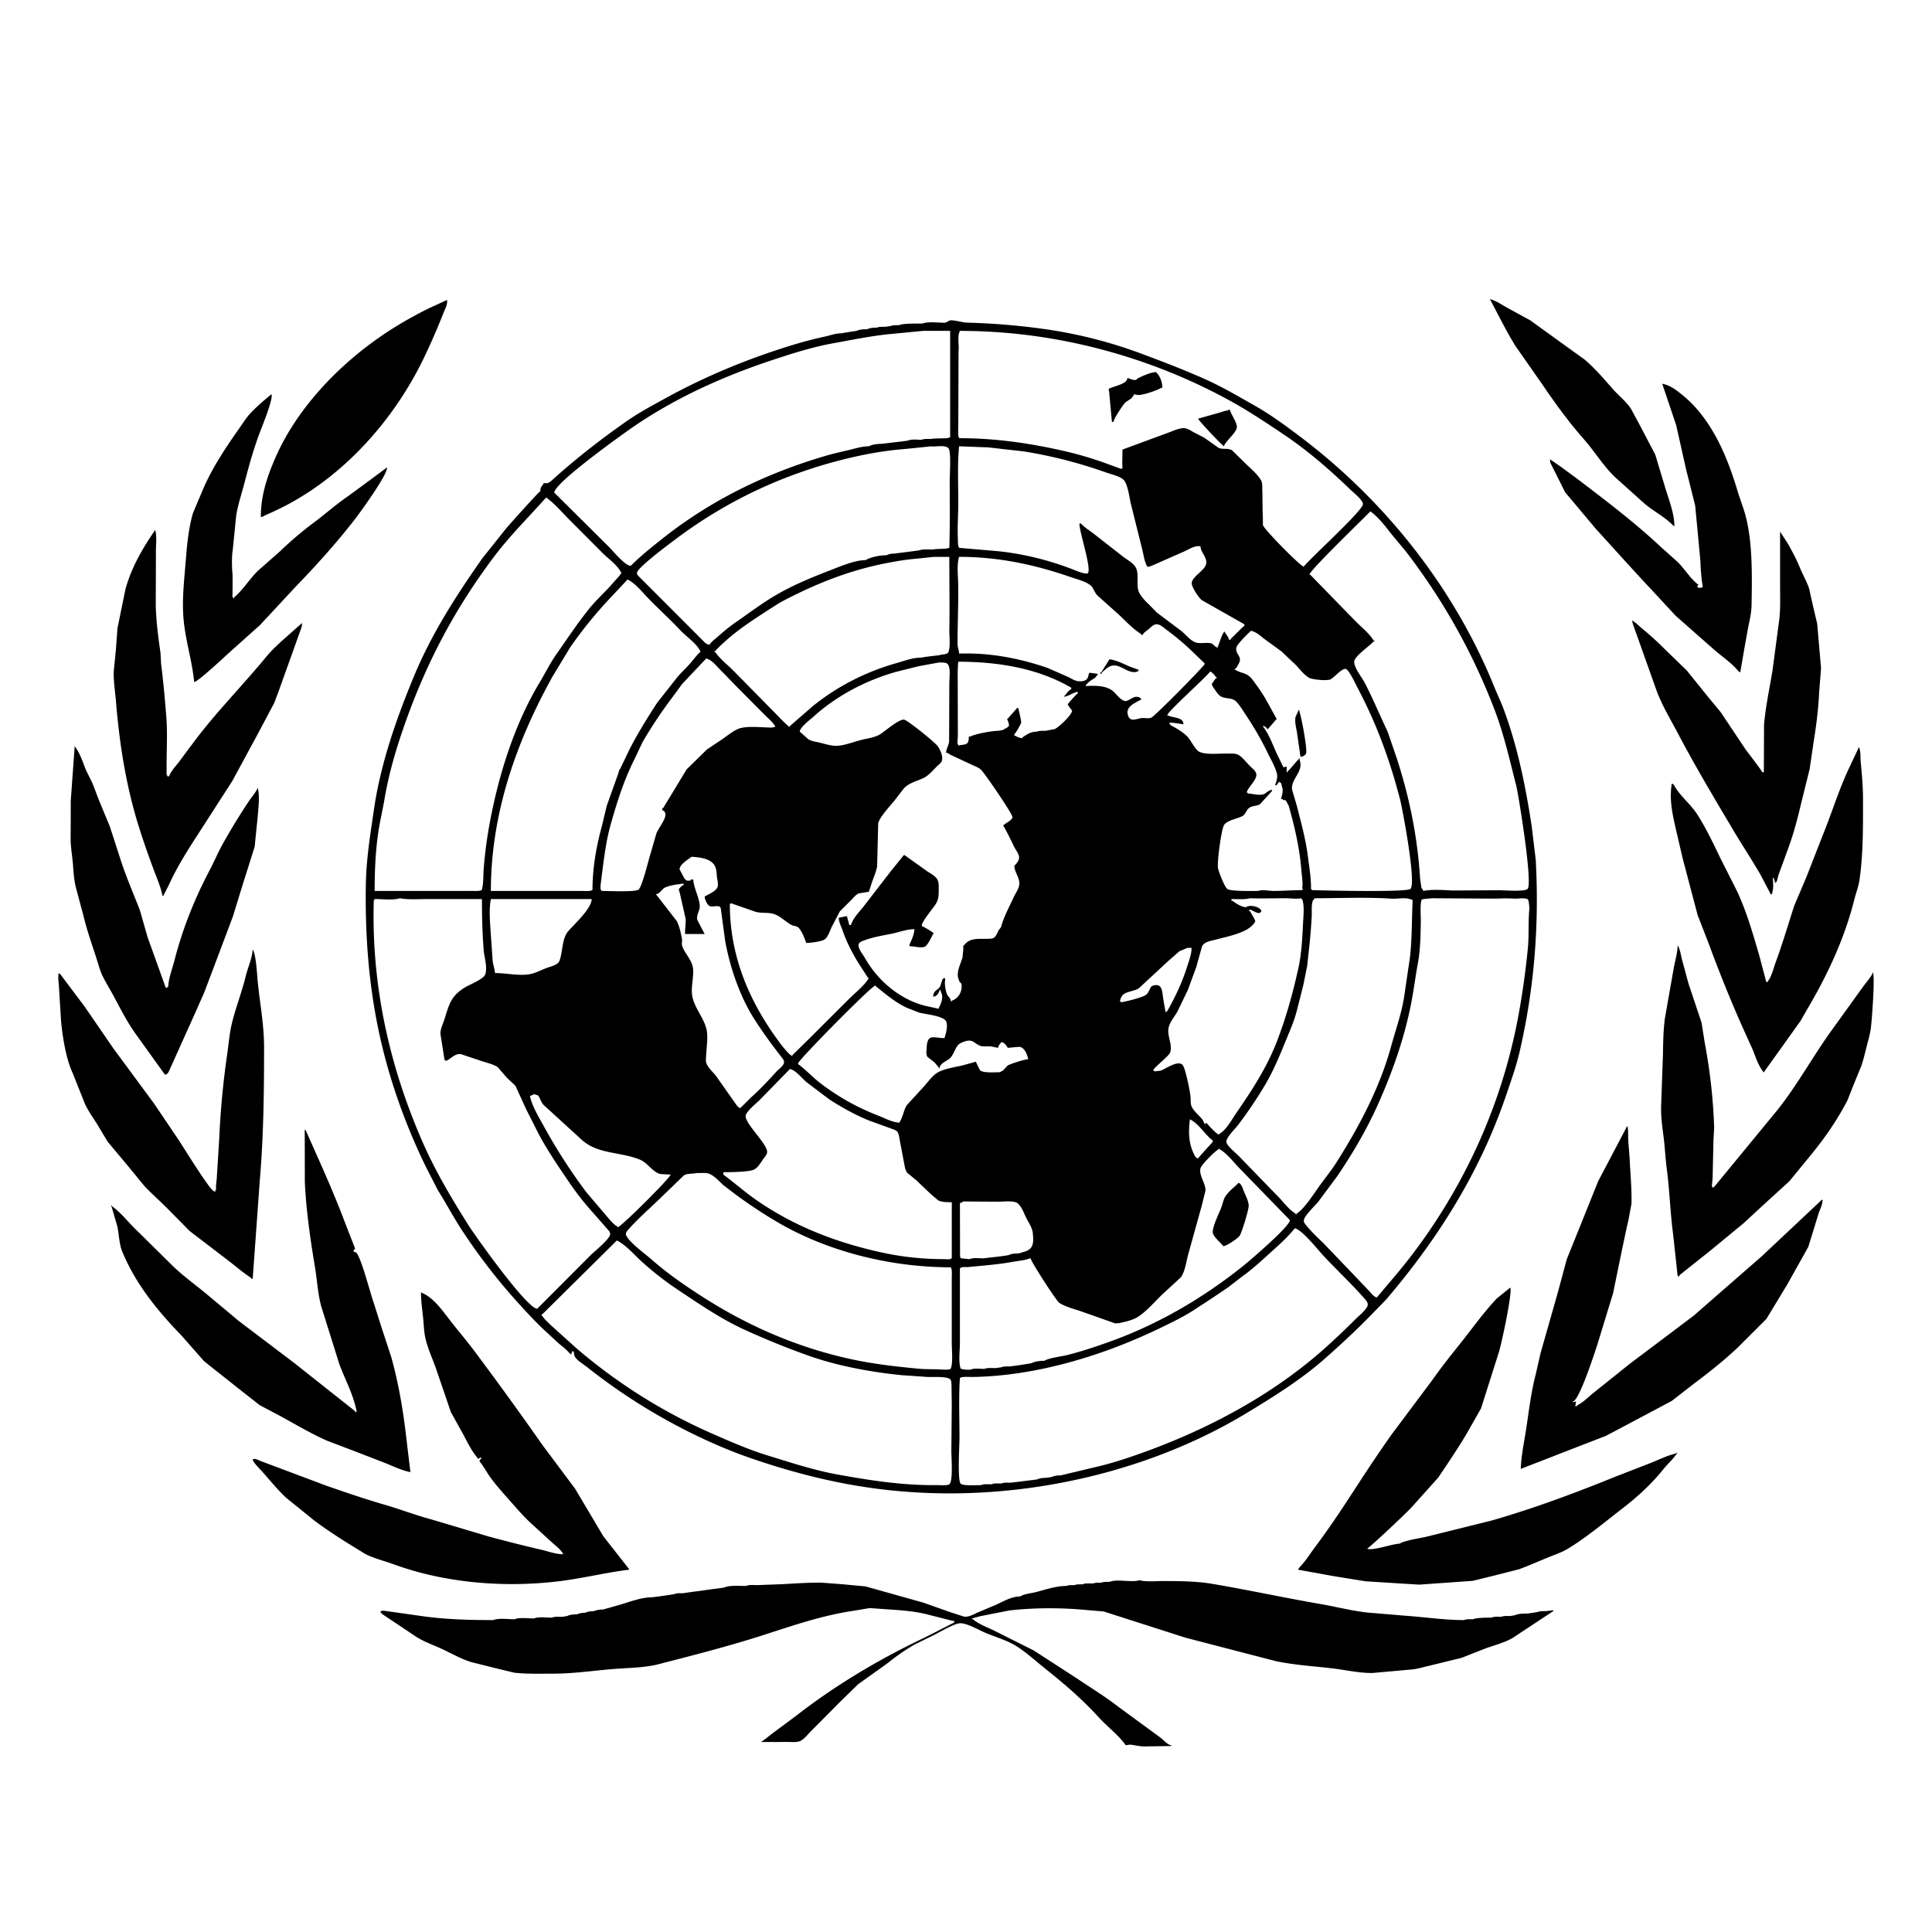
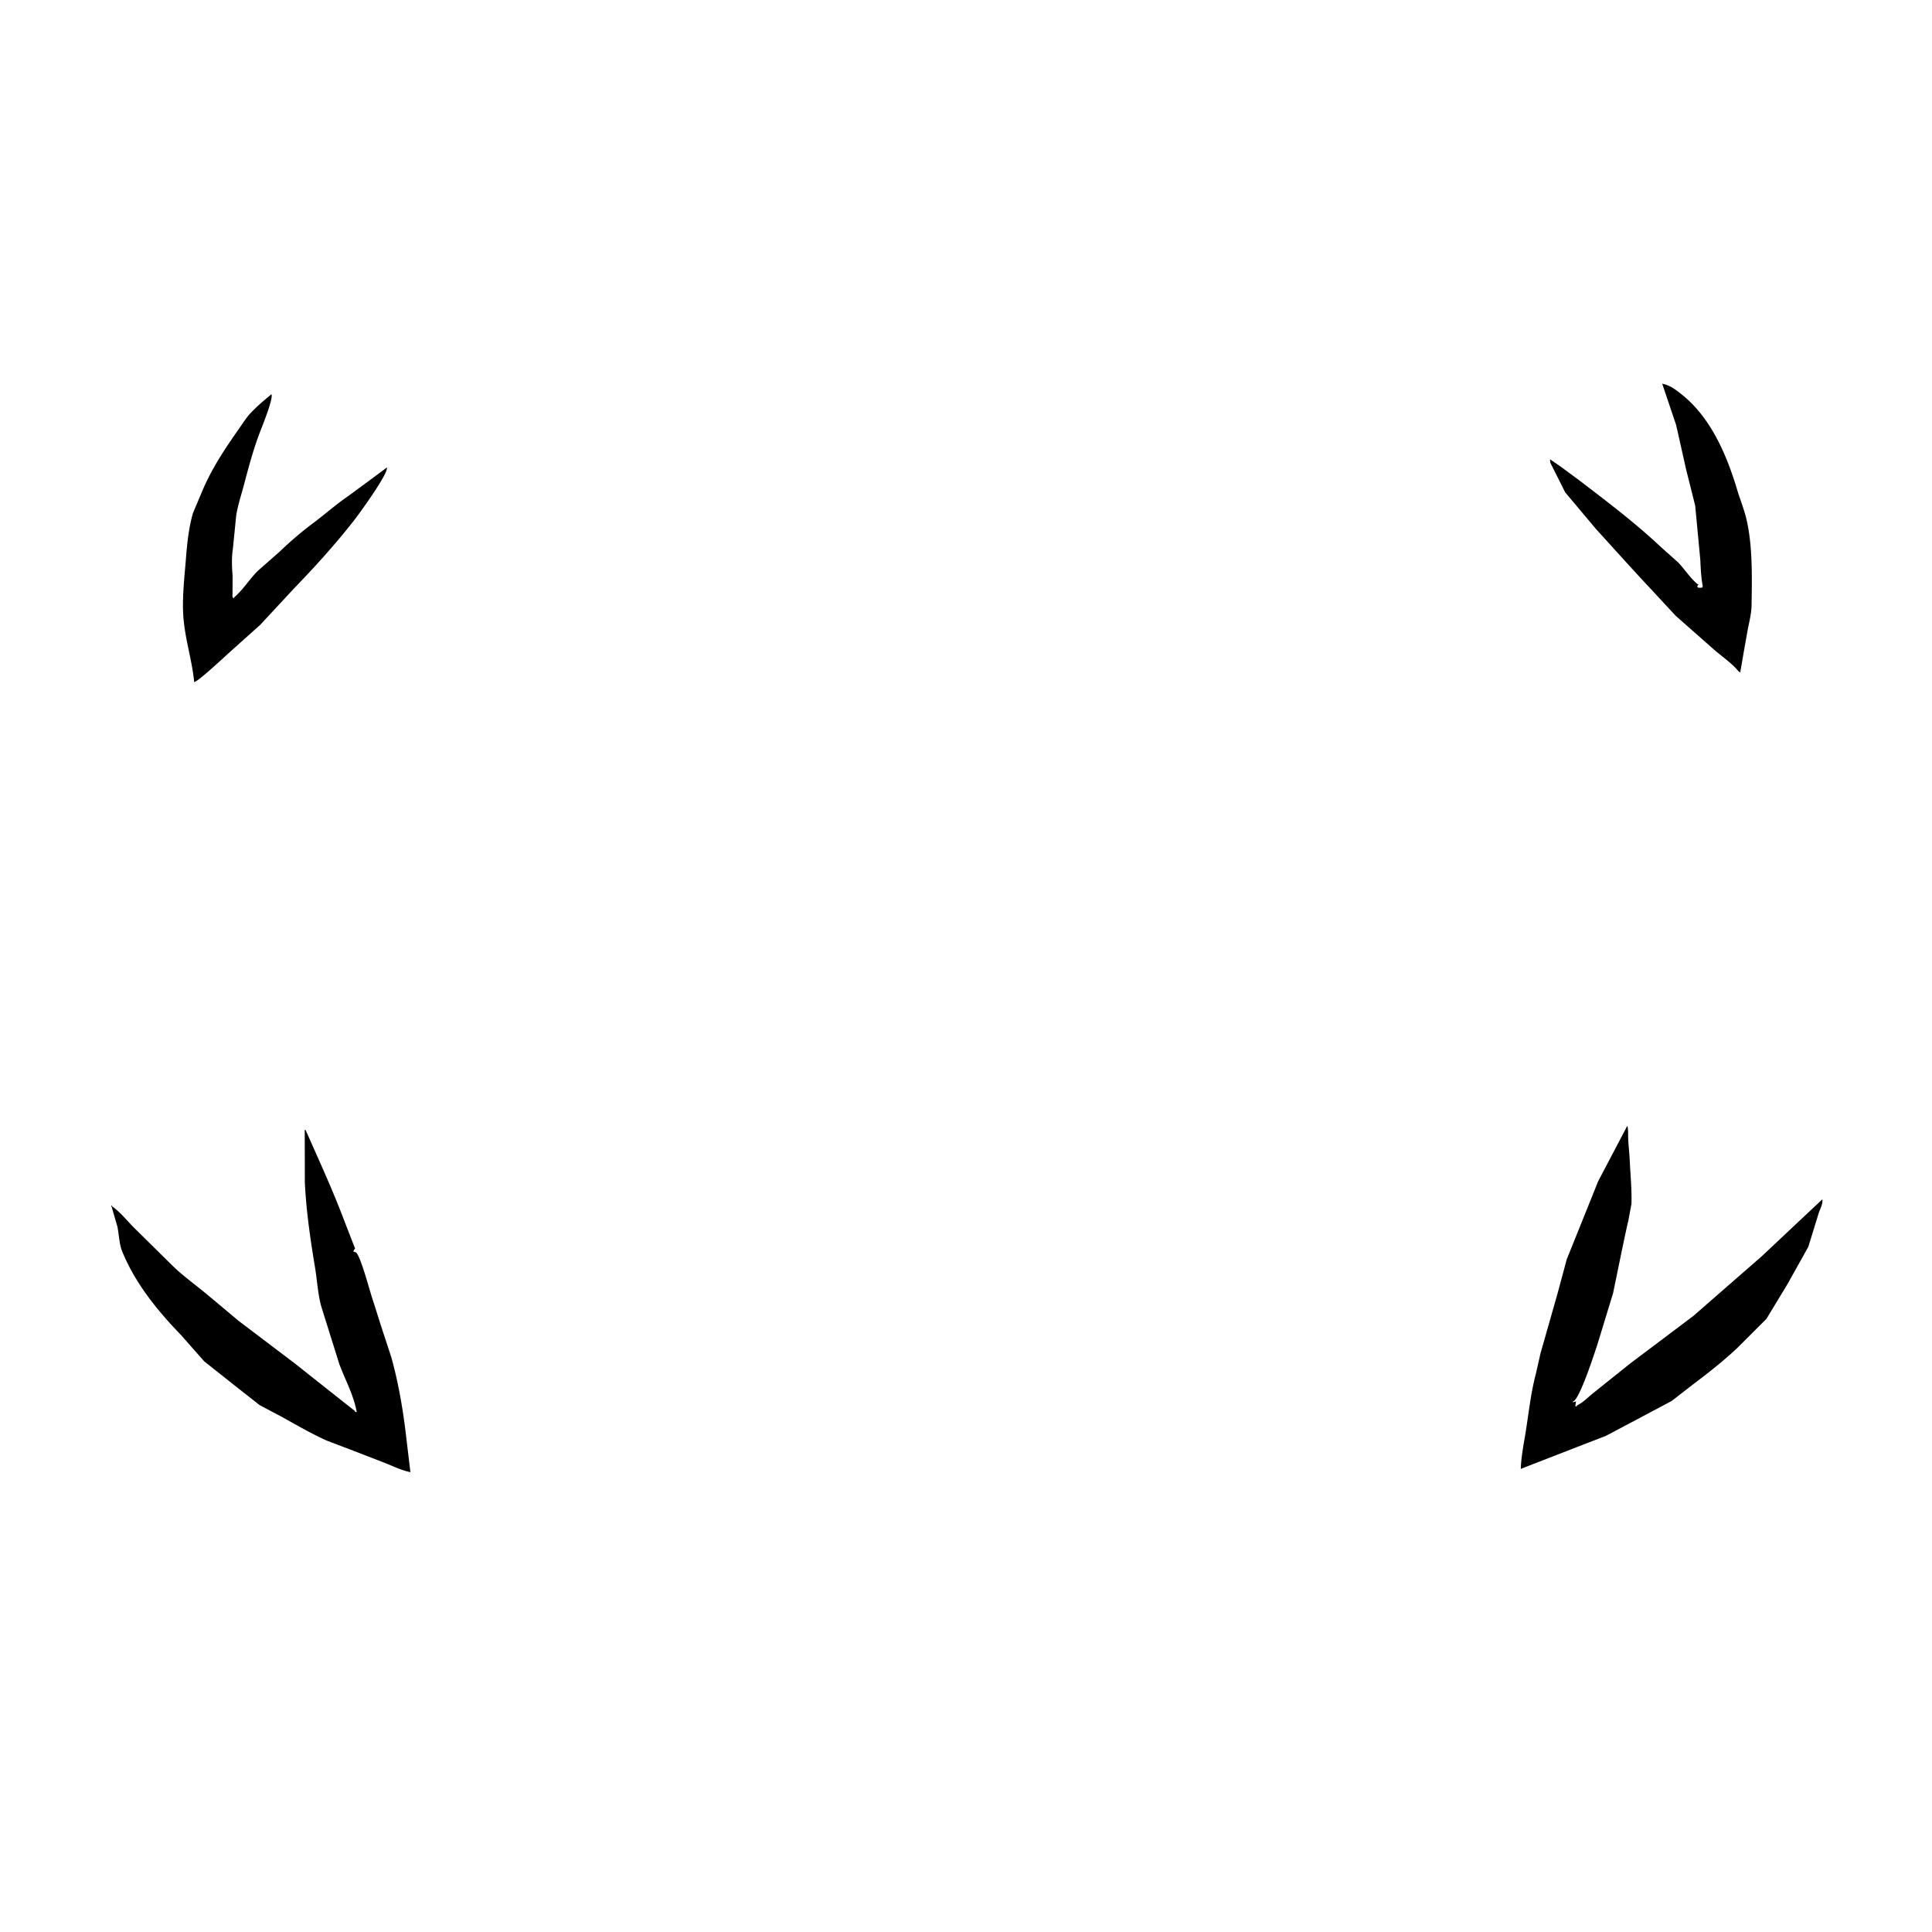
<svg xmlns="http://www.w3.org/2000/svg" width="2500" height="2500" viewBox="0 0 192.756 192.756">
  <g fill-rule="evenodd" clip-rule="evenodd">
    <path fill="#fff" d="M0 0h192.756v192.756H0V0z" />
-     <path d="M115.234 37.066c.43.286.697.935.723 1.459.002.099.053.162-.074.162-.5.284-1.693.689-2.281.728a31.554 31.554 0 0 1-.477-.079v.082l-.242.322-.586.395c-.254.235-1.199 1.668-1.199 1.959h-.162a2926.91 2926.91 0 0 0-.283-3.077c-.012-.102-.113-.249.041-.249.422-.248 1.783-.443 1.783-1.054.25.047.58.253.85.185.125-.035.123-.185.285-.185.334-.195 1.209-.568 1.623-.568l-.001-.08zM122.533 40.877h.162c.137.5.748 1.285.707 1.774-.045.518-1.275 1.521-1.275 1.875-.256-.129-2.594-2.625-2.594-2.758.699-.195 1.4-.39 2.1-.587.285-.079.576-.223.9-.223v-.081zM122.695 50.691c-.035-.054.168-.048.203.013l-.203-.013zM115.479 61.315c0 .106.023.082-.082.082.057.058.082.061.082.162h.08v-.082h.08a12.373 12.373 0 0 1-.16-.162zM110.693 65.776c.717.091 1.383.458 2.023.732.301.106.6.215.895.322v.081h-.08v.081c-1.186.421-2-1.371-3.262-.183-.107.099-.389.289-.389.426h-.08c0-.114-.053-.162.08-.162.272-.433.544-.864.813-1.297zM108.664 67.235v.162c.082-.043.164-.041.164-.162h-.164zM129.588 70.804c.209.458.861 3.9.723 4.351-.061.195-.361.352-.561.352-.115-.811-.232-1.619-.352-2.431-.076-.46-.236-1.046-.146-1.533.111-.245.225-.491.336-.739zM115.963 71.777c.072.091.1.162.244.162-.08-.053-.162-.106-.244-.162zM92.445 74.94v0zM92.688 75.183c.028.109.056.218.081.324a.524.524 0 0 0-.081-.324zM103.312 80.049v0zM80.037 90.024c0 .107.025.082-.082.082v.081c.066-.068.054-.081.163-.081l-.081-.082zM63.33 93.025v.081c-.084.018.048.081.081.081a4.89 4.89 0 0 1-.081-.162zM63.573 93.025v0zM64.06 93.35c0 .117-.056.324.081.324l-.081-.324zM61.951 93.998c0 .147-.065.649.082.649-.029-.215-.054-.431-.082-.649zM94.472 100.082v.08c-.215.109-.431.219-.648.324v.08h.162c.122.037.649.16.649 0h.081c0-.129-.063-.404.081-.404l-.325-.08zM95.04 100.406c0 .111-.056.242.081.242 0-.109-.027-.082.082-.082l-.163-.16zM112.232 107.705c0 .105.027.08-.08.08.07.092.1.162.242.162a5.368 5.368 0 0 0-.162-.242zM110.043 109.488c0 .105.027.08-.08.08.057.059.08.062.08.164h.082v-.082h.08l-.162-.162zM69.331 113.463c.061.152.18.486.406.486v-.082c-.147-.138-.238-.295-.406-.404zM123.588 118.004c.307.164.398.572.521.875.172.418.449.924.475 1.398.018.393-.695 2.729-.908 3.021-.205.275-1.312 1.031-1.629 1.031-.248-.33-.98-.938-1.041-1.318-.092-.561.656-2.025.861-2.582.131-.367.201-.805.43-1.123.348-.495.863-.876 1.291-1.302zM58.707 119.625c-.035.102-.157.326 0 .326v.08h.082v-.406h-.082zM62.762 124.248c.048.053.081.08.081.162-.028-.053-.053-.105-.081-.162zM126.264 124.654v0zM125.291 125.951v0zM53.598 130.736v.082h.082v.08c.065-.068.081-.055.081-.162h-.163zM53.841 130.898c0 .107-.028.082.082.082v.08c.056-.059.081-.08 0-.08l-.082-.082zM22.05 132.602v0zM39.242 138.197v0zM30.484 142.172c.028.105.018.242.162.242-.053-.08-.106-.162-.162-.242zM107.854 146.875c.002.127-.027.486.082.486v-.08c-.03-.135-.055-.269-.082-.406zM153.793 38.229c1.297 1.921 2.666 3.815 4.232 5.591 1.076 1.222 1.947 2.692 3.152 3.824l2.904 2.608c.908.772 2.064 1.341 2.895 2.223h.08c0-1.282-.625-2.812-.965-3.979-.314-1.046-.631-2.094-.947-3.14-.486-.93-.977-1.863-1.463-2.793l-.977-1.812c-.484-.715-1.205-1.272-1.783-1.929-.883-1.001-1.789-2.068-2.816-2.943-1.305-.939-2.613-1.883-3.918-2.825l-1.496-1.085-2.322-1.267c-.549-.304-1.102-.709-1.721-.854.844 1.566 1.613 3.163 2.553 4.676.865 1.237 1.727 2.472 2.592 3.705zM26.528 51.38a32.362 32.362 0 0 0 2.035-.968c5.946-3.132 10.751-8.596 13.648-14.537a66.396 66.396 0 0 0 2.037-4.658c.14-.36.434-.852.347-1.288l-1.847.849c-1.533.766-3.039 1.615-4.465 2.58-4.585 3.097-8.787 7.527-10.906 12.538-.743 1.751-1.354 3.556-1.354 5.687.193 0 .343-.134.505-.203zM154.648 45.821c0-.034 0-.029 0 0z" />
    <path d="M168.23 46.867c.303 1.196.602 2.39.9 3.586.172 1.81.342 3.62.512 5.429.041.897.088 1.83.254 2.676h-.082v.082h-.406v-.082h-.08c0-.121.076-.159.162-.243h-.082c-.777-.623-1.318-1.521-1.998-2.22-.586-.522-1.172-1.047-1.756-1.569-2.578-2.42-5.436-4.571-8.174-6.667l-1.83-1.346c-.332-.228-.666-.459-1.002-.687.002.076.01.29.049.382.113.228.229.454.342.679l1.117 2.23 3.07 3.655c1.838 2.015 3.645 4.04 5.537 6.055l2.418 2.607a4057.47 4057.47 0 0 0 3.924 3.462c.732.624 1.758 1.333 2.359 2.096h.08v.082h.082l.379-2.198c.131-.725.26-1.45.389-2.174.158-.768.348-1.543.361-2.362.047-2.95.1-5.951-.523-8.584-.232-.983-.621-1.906-.904-2.858-1.029-3.445-2.613-7.2-5.514-9.52-.625-.499-1.178-.938-1.975-1.095l1.393 4.131c.334 1.485.666 2.967.998 4.453zM154.648 45.825v-.004.004zM19.373 68.046c.383 0 3.528-2.985 4.085-3.462.829-.74 1.655-1.482 2.484-2.222 1.146-1.231 2.291-2.466 3.437-3.7 2.144-2.215 4.171-4.468 6.001-6.817.51-.659 3.434-4.679 3.213-5.208 0 .027-3.548 2.643-3.963 2.934-1.136.786-2.167 1.704-3.285 2.542a35.284 35.284 0 0 0-3.424 2.907c-.732.646-1.468 1.292-2.203 1.939-.847.844-1.46 1.883-2.372 2.653v.082h-.081v-.082c-.119 0-.056-.269-.066-.408l.007-1.789c-.071-.806-.104-1.827.022-2.601.114-1.127.226-2.255.338-3.383.169-1.052.52-2.094.788-3.109.457-1.744.916-3.438 1.534-5.082.2-.537 1.434-3.533 1.188-3.903-.707.585-1.424 1.184-2.088 1.893-.4.423-.714.93-1.042 1.399-1.391 1.979-2.687 3.897-3.649 6.092-.347.824-.697 1.647-1.044 2.472-.419 1.442-.586 3.034-.707 4.605-.135 1.706-.362 3.631-.269 5.431.12 2.385.878 4.516 1.096 6.817z" />
-     <path d="M13.899 82.629c.451 1.429.94 2.816 1.465 4.212.309.829.674 1.65.846 2.534h.081l.547-1.064c.791-1.756 1.84-3.419 2.899-5.048 1.146-1.777 2.289-3.556 3.435-5.333.829-1.528 1.657-3.059 2.486-4.589l1.703-3.208c.16-.421.317-.844.474-1.265l2.273-6.348c.023-.137.039-.284-.03-.394v.082c-.413.37-.829.738-1.244 1.105-.824.725-1.64 1.444-2.334 2.291-2.307 2.798-4.937 5.457-7.089 8.331-.507.671-.994 1.331-1.485 1.989-.367.487-.841.974-1.067 1.531h-.162v-.081c-.109 0-.071-.428-.071-.57-.028-1.777.106-3.523-.031-5.269-.142-1.761-.296-3.558-.52-5.276l-.061-1.128c-.229-1.546-.423-3.075-.474-4.714.008-1.835.013-3.673.018-5.507 0-.641.106-1.47-.079-2.028-1.265 1.835-2.38 3.764-2.968 5.931-.264 1.297-.53 2.593-.793 3.888l-.152 2.101c-.068.705-.139 1.406-.21 2.111-.051 1.021.129 2.025.21 3.001.362 4.481 1.06 8.706 2.333 12.715zM171.672 71.049c-.391-.471-.779-.943-1.172-1.414-.736-.912-1.475-1.827-2.211-2.742l-2.102-2.035a30.137 30.137 0 0 0-2.422-2.207c-.291-.241-.525-.507-.844-.687v-.082c-.174 0 .068.587.113.714L165.311 69c.57 1.478 1.367 2.788 2.1 4.179 1.729 3.285 3.619 6.45 5.521 9.651.871 1.462 1.822 2.904 2.678 4.38.34.641.676 1.28 1.016 1.92 0 .122.049.082.162.082.037-.165.068-.33.104-.494.039-.383.012-.768-.021-1.128h.08c.057.162.109.325.162.487h.082v-.082c.105 0 .188-.527.23-.654.367-1.003.732-2.01 1.098-3.016.48-1.346.85-2.785 1.184-4.199.283-1.138.564-2.278.846-3.416.135-.913.266-1.827.4-2.742.262-1.607.467-3.229.547-4.95.064-.783.125-1.569.186-2.352l-.387-4.456c-.143-.598-.285-1.199-.426-1.797-.125-.563-.252-1.128-.375-1.69-.252-.732-.652-1.417-.938-2.122-.346-.844-.773-1.642-1.225-2.43l-.736-1.13v5.353c0 1.232.057 2.496-.111 3.644l-.646 4.866c-.293 1.79-.697 3.609-.844 5.439-.004 1.569-.012 3.135-.02 4.704h-.162c0-.117-1.484-2.038-1.672-2.296-.826-1.233-1.648-2.467-2.472-3.702z" />
-     <path d="M7.573 88.552c.248.925.494 1.85.743 2.775.357 1.49.854 2.884 1.31 4.295.19.593.343 1.208.616 1.764.355.727.793 1.416 1.173 2.131.641 1.209 1.262 2.416 2.058 3.549l2.98 4.15c.206 0 .317-.164.398-.328l2.697-5.994.836-1.896c.951-2.511 1.898-5.025 2.846-7.54.297-.96.591-1.921.885-2.881.431-1.364.859-2.73 1.29-4.093l.304-2.976c.058-.757.241-2.215-.01-2.919 0 .228-.676 1.057-.828 1.285a61.751 61.751 0 0 0-2.588 4.222c-.497.87-.867 1.77-1.333 2.659-1.533 2.909-2.715 5.847-3.554 9.101-.22.849-.562 1.699-.618 2.603h-.081v.08h-.162c-.601-1.672-1.204-3.347-1.804-5.02l-.771-2.694c-.628-1.635-1.313-3.193-1.868-4.863-.375-1.164-.752-2.329-1.13-3.493l-1.11-2.684-.611-1.607-.687-1.396c-.297-.768-.593-1.68-1.103-2.33-.129 1.812-.261 3.622-.39 5.434-.002 1.297-.008 2.593-.013 3.89.013.839.165 1.635.229 2.436.06.787.108 1.613.296 2.34zM179.012 90.359c-.615 1.908-1.178 3.822-1.863 5.682-.213.572-.381 1.369-.766 1.85v.082h-.16c-.232-.869-.461-1.742-.693-2.613-.637-2.195-1.252-4.339-2.189-6.372-.574-1.143-1.152-2.288-1.73-3.432-.689-1.437-1.396-2.915-2.248-4.263-.682-1.077-1.797-1.901-2.385-3.029h-.08v-.081c-.143 0-.123.125-.139.246-.217 1.677.205 3.193.518 4.625.203.861.402 1.723.604 2.585l1.494 5.667c.354.902.703 1.802 1.053 2.705.98 2.663 2.029 5.286 3.158 7.872.438.971.873 1.941 1.312 2.912.266.688.539 1.523 1.002 2.1 0 .105-.029.08.08.08 1.219-1.701 2.436-3.404 3.654-5.107.219-.377.434-.758.648-1.135 2.008-3.381 3.738-7.056 4.715-10.949.168-.679.43-1.331.531-2.035.371-2.557.346-5.307.346-8.023 0-1.255-.111-2.448-.225-3.652-.053-.525.021-1.093-.182-1.539-.285.614-.574 1.224-.861 1.837-1.096 2.246-1.803 4.648-2.758 6.98-.541 1.391-1.086 2.779-1.629 4.168-.401.948-.803 1.894-1.207 2.839z" />
-     <path d="M186.846 96.998c0 .291-.742 1.127-.938 1.404l-3.158 4.385c-1.875 2.596-3.41 5.443-5.428 7.971-2.096 2.553-4.195 5.102-6.291 7.65h-.08v.082h-.082v-.082h-.08c.027-.295.053-.594.078-.891.029-1.27.057-2.543.088-3.812.023-.404.043-.811.066-1.217a54.848 54.848 0 0 0-.938-8.441c-.104-.67-.211-1.338-.316-2.008-.434-1.305-.871-2.609-1.307-3.914-.217-.809-.438-1.62-.658-2.431-.109-.446-.18-.994-.422-1.372-.023.794-.242 1.458-.377 2.196-.299 1.703-.602 3.404-.9 5.107-.148 1.145-.172 2.326-.189 3.562l-.182 5.117c-.033 1.059.111 2.105.24 3.08.141 1.096.182 2.174.324 3.242.283 2.17.34 4.309.627 6.48.154 1.41.307 2.816.457 4.223h.162c.014-.037.027-.078.039-.119l2.99-2.379c1.125-.926 2.25-1.854 3.375-2.779.689-.635 1.377-1.273 2.066-1.91l2.502-2.277c.719-.877 1.439-1.756 2.158-2.631 1.412-1.717 2.631-3.502 3.641-5.434.209-.531.418-1.062.629-1.592.258-.627.514-1.256.77-1.885.227-.666.373-1.334.555-2.031.148-.584.301-1.098.387-1.705.096-.702.446-5.276.192-5.589zM14.452 118.385c.725.748 1.487 1.424 2.22 2.156.752.76 1.502 1.52 2.252 2.281 1.288.984 2.575 1.969 3.862 2.955.758.582 1.473 1.201 2.264 1.715 0 .121.048.082.162.082.238-3.273.474-6.547.709-9.818.368-4.289.426-8.66.426-13.215 0-2.404-.426-4.436-.637-6.652-.07-.721-.169-2.712-.499-3.161-.061.943-.486 1.797-.7 2.684-.39 1.611-.996 3.115-1.378 4.703-.241.994-.314 2.027-.467 3.068a84.632 84.632 0 0 0-.791 8.357c-.079 1.297-.159 2.596-.24 3.893-.023.445-.117.852-.074 1.301h-.081v.162c-.102 0-.104-.018-.162-.082-.347 0-3.206-4.67-3.632-5.285l-2.329-3.445-4.053-5.494c-.958-1.396-1.918-2.793-2.879-4.189l-2.436-3.24h-.081v-.08c-.157 0-.066.971-.042 1.129l.225 3.654c.158 1.652.498 3.764 1.149 5.174l1.229 3.078c.353.787.88 1.467 1.326 2.215.316.529.633 1.057.95 1.584l1.949 2.328c.586.714 1.172 1.425 1.758 2.142z" />
    <path d="M181.818 119.707c-.107 0-.104.027-.154.09l-5.891 5.539c-2.266 1.979-4.535 3.955-6.801 5.936a3502 3502 0 0 1-6.346 4.777l-3.559 2.85c-.578.441-1.09 1.023-1.744 1.326v.082h-.16l.08-.486c-.105.027-.215.053-.324.08v-.08c.623 0 2.242-5.023 2.504-5.846l1.514-4.951.879-4.283c.213-.986.416-2.002.652-3l.303-1.635c.043-1.428-.105-2.9-.17-4.293-.035-.75-.125-1.486-.156-2.191-.021-.412.027-.932-.092-1.295-.965 1.84-1.934 3.68-2.902 5.52-1.043 2.602-2.09 5.199-3.137 7.797l-.908 3.373c-.57 2.008-1.143 4.016-1.713 6.021-.156.697-.316 1.391-.475 2.09-.506 1.922-.699 3.895-1.031 5.932-.188 1.141-.422 2.311-.459 3.492 1.9-.736 3.803-1.479 5.703-2.217.93-.357 1.861-.717 2.791-1.078 1.303-.689 2.605-1.381 3.908-2.072.887-.469 1.771-.939 2.654-1.41.695-.539 1.391-1.078 2.084-1.619 1.543-1.158 3.016-2.314 4.457-3.664.973-.969 1.941-1.939 2.914-2.91l2.086-3.443c.695-1.244 1.391-2.492 2.088-3.736.342-1.102.682-2.207 1.021-3.311.127-.436.463-.967.383-1.465l.001.08zM28.031 141.314c1.495.826 3.011 1.717 4.587 2.422 1.024.391 2.046.777 3.067 1.168.963.375 1.927.748 2.889 1.121.758.312 1.543.688 2.372.85l-.388-3.246c-.322-2.844-.778-5.543-1.506-8.184-.336-1.029-.676-2.061-1.016-3.092a951.08 951.08 0 0 0-.765-2.42c-.307-.816-1.275-4.658-1.769-4.988l-.152-.049c-.198 0 .013-.26.081-.324-.347-.891-.697-1.785-1.044-2.68-.859-2.289-1.84-4.531-2.826-6.74-.357-.805-.717-1.613-1.077-2.42h-.081c.005 1.73.008 3.459.01 5.188.134 2.879.555 5.764 1.016 8.521.216 1.305.281 2.643.618 3.883l1.8 5.748c.59 1.604 1.417 3.045 1.746 4.803h-.162v-.082a5231.77 5231.77 0 0 1-6.021-4.766l-5.583-4.229c-1.087-.91-2.177-1.822-3.267-2.732-1.098-.91-2.304-1.773-3.326-2.766l-3.713-3.664c-.765-.74-1.47-1.672-2.339-2.281v-.08h-.081c.205.703.408 1.408.613 2.113.165.824.174 1.729.486 2.488 1.277 3.117 3.421 5.803 5.852 8.312l2.319 2.629 2.945 2.336 2.572 2.025c.716.383 1.428.76 2.143 1.136z" />
-     <path d="M167.221 144.93c0 .105.023.07-.08.1-.91.225-1.754.664-2.615.994l-3.467 1.346c-3.971 1.617-8.004 3.111-12.186 4.32-2.188.547-4.377 1.088-6.562 1.631-.645.152-2.186.369-2.664.691-.686 0-2.824.775-3.244.486.154 0 4.152-3.76 4.496-4.188.869-.967 1.734-1.934 2.602-2.9l1.049-1.566c.732-1.115 1.445-2.193 2.084-3.342.377-.662.752-1.326 1.131-1.99l1.732-5.461c.248-.654 1.443-6.225 1.18-6.586l-1.346 1.088c-1.328 1.412-2.441 2.99-3.635 4.484-.977 1.217-1.959 2.461-2.848 3.727l-4.051 5.412a151.282 151.282 0 0 0-3.328 4.941c-1.361 2.094-2.707 4.154-4.217 6.172-.537.713-1.02 1.51-1.664 2.156v.08h-.08v.082c1.139.207 2.273.412 3.412.621l3.33.539 2.5.156c.951.061 1.898.117 2.85.176l5.34-.379c.707-.174 1.412-.348 2.119-.52l2.494-.635c.965-.35 1.91-.777 2.857-1.162.65-.268 1.387-.508 1.992-.873 1.939-1.176 3.668-2.646 5.496-4.051 1.479-1.145 2.873-2.416 4.061-3.9.434-.547.977-1 1.342-1.57.113.001-.03-.06-.08-.079zM55.458 157.799c2.506-.283 4.846-.885 7.304-1.191 0-.084-.033-.111-.081-.164l-.931-1.188c-.52-.662-1.042-1.328-1.561-1.992-.563-.947-1.125-1.896-1.688-2.846l-1.13-1.898-3.25-4.35a365.266 365.266 0 0 0-6.784-9.367c-.818-1.094-1.708-2.125-2.542-3.207-.742-.963-1.627-2.213-2.795-2.645 0 .877.139 1.752.223 2.598.063.668.076 1.314.216 1.938.246 1.117.771 2.184 1.135 3.273.472 1.377.941 2.75 1.41 4.127.396.709.788 1.42 1.183 2.129.443.822.872 1.752 1.511 2.48 0 .137.157-.02.243-.08h.081v.162c-.137 0-.134.129-.162.242.076 0 .583.805.677.957.626 1.033 1.47 1.947 2.294 2.881.76.861 1.528 1.764 2.408 2.539.608.555 1.216 1.109 1.824 1.666.393.357.91.723 1.151 1.203-.783 0-1.562-.309-2.278-.471-1.719-.393-3.442-.84-5.112-1.285-1.918-.57-3.837-1.145-5.756-1.713-1.584-.426-3.074-1.004-4.625-1.455-2.02-.588-3.974-1.254-5.933-1.939l-6.45-2.422c-.14-.057-.71-.354-.821-.158 0 .252.757.988.942 1.199.778.881 1.528 1.805 2.402 2.625.931.75 1.858 1.5 2.786 2.252 1.02.77 2.025 1.424 3.087 2.105.664.41 1.328.818 1.992 1.229.902.463 1.921.695 2.879 1.047 4.797 1.754 10.539 2.35 16.151 1.719zM153.434 160.824c-.164.029-.326.055-.488.082l-.566.08c-.383 0-.908.006-1.217.162-.162.029-.324.055-.486.082-.295 0-.652-.031-.893.08-.307 0-.727-.043-.973.082-.447 0-1.514 0-1.865.162-.295 0-.652-.029-.893.082-1.82 0-3.604-.26-5.355-.396l-4.295-.357c-1.578-.178-3.096-.58-4.631-.844-3.654-.631-7.242-1.412-10.867-2.025-1.512-.256-3.266-.271-4.859-.271-.758 0-1.672.096-2.352-.08-.852.25-2.205-.156-3 .162-.26 0-.604-.016-.812.08-.26 0-.6-.018-.811.082-.336 0-.791-.053-1.055.082-.258 0-.602-.016-.811.08-.258 0-.604-.016-.811.082-1.021 0-2.084.361-3.014.607-.523.137-1.158.166-1.609.445-.9 0-1.705.523-2.457.852-.59.248-1.182.498-1.775.746-.395.17-.882.48-1.363.408l-1.387-.449c-.895-.316-1.792-.633-2.687-.951l-5.755-1.613c-.778-.072-1.559-.145-2.337-.219l-2.028-.152c-1.361-.021-2.67.086-3.976.15l-2.433.092c-.342.004-.856-.057-1.133.084-.628 0-1.695-.088-2.19.162l-.567.08-.649.08c-.188.029-.377.055-.568.082-.188.027-.377.053-.567.082l-.649.08c-.188.027-.377.055-.568.08-.188.029-.377.055-.567.082-.267 0-.598-.027-.811.082l-.487.08c-.188.029-.377.055-.567.082l-.568.08c-.215.027-.433.053-.648.082-1.077 0-2.279.479-3.262.766l-1.604.451c-.304 0-.648.037-.892.162-.296 0-.656.043-.892.162-.284 0-.588.047-.811.162-.316 0-.722.023-.973.162l-.486.08c-.365 0-.748-.043-1.055.082-.557 0-1.312-.109-1.784.08-.593 0-1.445-.121-1.947.082-.641 0-1.563-.141-2.108.082-2.362 0-4.555-.059-6.81-.354-1.245-.174-2.492-.352-3.736-.529-.18-.016-.58-.117-.709.033-.015.084.137.215.193.266 1.034.689 2.065 1.379 3.097 2.068.88.633 1.949.979 2.933 1.441.925.436 1.855.971 2.849 1.273.809.203 1.614.402 2.42.605.626.152 1.25.301 1.873.449 1.212.135 2.55.094 3.812.094 2.119 0 4.065-.305 6.083-.465 1.462-.117 3.066-.119 4.445-.471 3.305-.85 6.663-1.707 9.904-2.729 3.145-.992 6.181-2.1 9.57-2.607l1.627-.273c.624.045 1.244.088 1.865.135 1.371.082 2.753.199 3.99.527l2.417.615h.162v.162c-.978.502-1.959 1.002-2.94 1.5-4.455 2.109-8.857 4.715-12.819 7.797l-2.276 1.691c-.367.285-.738.568-1.105.854h-.081v.08l2.595-.002c.401 0 .92.051 1.254-.092.394-.17.758-.666 1.078-.984.971-.975 1.939-1.953 2.907-2.928.604-.586 1.207-1.174 1.81-1.764.963-.686 1.926-1.375 2.89-2.064.879-.707 1.845-1.395 2.823-1.934.661-.324 1.32-.648 1.981-.975.581-.299 1.772-1.008 2.388-1.096.59-.09 1.827.59 2.36.836 1.076.496 2.305.799 3.305 1.422.986.613 1.873 1.432 2.783 2.16 1.887 1.51 3.705 3.033 5.449 4.945.869.955 1.969 1.76 2.711 2.799a12.4 12.4 0 0 0 .4-.059c.424.025.902.17 1.387.18.92-.012 1.836-.027 2.754-.041v-.08c-.34 0-.787-.543-1.051-.736l-4.213-3.088c-1.355-1.047-2.791-1.922-4.197-2.871l-4.264-2.76c-1.318-.66-2.637-1.32-3.955-1.982-.682-.334-1.523-.631-2.107-1.133h-.083v-.082c.274-.072.545-.148.817-.223.973-.189 1.943-.383 2.914-.572 2.541-.289 5.246-.279 7.785-.033l1.615.137 8.125 2.605c3.029.789 6.055 1.574 9.082 2.359 1.744.359 3.613.49 5.426.691 1.377.152 2.729.484 4.148.484 1.348-.119 2.693-.24 4.043-.363.602-.066 1.127-.252 1.705-.373 1.051-.258 2.102-.516 3.152-.771.791-.309 1.58-.617 2.367-.928.893-.332 1.887-.574 2.719-1.043 1.363-.9 2.725-1.801 4.088-2.699v-.082l-.729.082c-.258.004-.605-.011-.812.084zM153.223 85.807c-.137-1.138-.273-2.276-.412-3.414-.637-4.185-1.477-8.224-2.932-12.011-.232-.542-.469-1.087-.705-1.632-3.943-9.855-10.824-18.713-19.639-25.323-1.393-1.047-2.836-2.101-4.334-2.947-1.596-.905-3.176-1.84-4.863-2.601-2.088-.942-4.217-1.754-6.383-2.564a46.17 46.17 0 0 0-9.51-2.451 68.316 68.316 0 0 0-7.864-.671c-.642-.02-1.128-.236-1.785-.236l-.486.243c-.61 0-1.792-.134-2.271.082-.55 0-1.941-.025-2.353.162-.261 0-.598-.015-.811.081-.188.028-.377.053-.567.082-.267 0-.593-.018-.811.081-.317 0-.72.022-.974.162-.347 0-.783.013-1.054.162-.188.028-.377.053-.567.081-.163.027-.325.053-.487.081s-.324.053-.487.082c-.555 0-1.056.197-1.545.306a41.548 41.548 0 0 0-3.338.869c-4.547 1.396-8.756 3.145-12.864 5.418-1.244.687-2.54 1.384-3.713 2.21-2.573 1.805-5.011 3.697-7.416 5.872-.217.195-.428.342-.735.264l-.071-.018c0 .231-.385.347-.324.811-.094 0-3.227 3.475-3.528 3.865l-2.296 2.882c-2.628 3.753-5.053 7.527-6.792 11.724-1.722 4.144-3.325 8.673-4 13.321-.35 2.407-.765 4.903-.805 7.461-.122 7.626.768 14.203 2.937 20.705a61.006 61.006 0 0 0 3.089 7.543l1.161 2.262c.834 1.32 1.556 2.703 2.416 4.008a58.805 58.805 0 0 0 5.657 7.307c.884.969 1.779 1.945 2.757 2.834.38.352.758.701 1.136 1.055.388.342.854.658 1.188 1.082h.082v.08h.081c.028-.105.054-.215.082-.324h.081v.082c.115 0 .077-.027.089.078.02.182.038.307.132.447.266.398.768.666 1.138.961a57.895 57.895 0 0 0 3.117 2.307c3.974 2.76 8.8 5.287 13.389 6.859 4.245 1.451 8.63 2.58 13.359 3.113 12.937 1.461 26.114-1.688 35.958-7.643 2.658-1.611 5.42-3.32 7.811-5.43 1.58-1.393 3.109-2.803 4.59-4.326.52-.531 1.037-1.066 1.557-1.6 5.258-6.168 9.359-12.764 11.934-20.297.488-1.432 1.021-2.916 1.369-4.406 1.401-6.055 1.977-12.311 1.612-19.131zm-16.496-34.791c.699.514 1.289 1.231 1.82 1.916.691.887 1.443 1.708 2.109 2.598 3.553 4.739 6.326 9.742 8.432 15.216.936 2.435 1.52 5.011 2.176 7.593.248.983 1.674 9.783 1.145 10.345-.279.294-2.221.149-2.709.134l-4.783.028c-.898-.048-2.041-.134-2.92.043 0-.116-.156-.225-.188-.342-.039-.292-.082-.585-.123-.877-.271-4.316-1.115-8.298-2.355-12.089-.295-.866-.594-1.733-.895-2.6-.762-1.612-1.449-3.25-2.256-4.823-.295-.578-1.07-1.485-1.07-2.141 0-.541 1.562-1.574 1.939-2.025.107 0 .082.025.082-.082-.113 0-.096-.028-.141-.096-.453-.697-1.199-1.27-1.785-1.873-1.492-1.533-2.988-3.066-4.48-4.6h-.082c0-.418 5.39-5.593 6.084-6.325zm-7.461 70.15v-.08c-.684-.398-1.174-1.125-1.729-1.682l-3.914-4.037c-.295-.322-1.236-1.043-1.271-1.443.004-.039.006-.078.012-.119.129-.477.861-1.172 1.182-1.592a44.153 44.153 0 0 0 2.707-4.029c.879-1.502 1.512-3.096 2.176-4.709.35-.857.742-1.756.963-2.674.223-.863.439-1.729.656-2.592.125-.617.246-1.234.371-1.854l.16-1.465a58.74 58.74 0 0 0 .293-3.49c.02-.481-.043-1.008.076-1.442a.465.465 0 0 1 .184-.259v-.081c2.455 0 5.207-.122 7.707.043.648.041 1.465-.182 2.023.12.102 0 .08-.025.076.078-.094 1.921-.053 3.726-.258 5.597-.191 1.298-.383 2.593-.572 3.89-.252 1.717-.869 3.406-1.316 5.045-1.133 4.143-3.176 7.975-5.436 11.555-.568.898-1.246 1.703-1.859 2.58-.455.646-1.471 2.205-2.15 2.561-.001.104.024.079-.081.079zm-58.779-18.475c-.266-1.125-1.125-2.035-1.392-3.182-.218-.926.15-1.963.043-2.914-.091-.808-.816-1.457-1.074-2.205-.082-.233.021-.484-.025-.723-.116-.598-.246-1.242-.515-1.769l-2.086-2.687c.378 0 .609-.532.92-.667.52-.228 1.252-.317 1.838-.388v.163c-.157 0-.319.21-.405.325-.129 0-.008.286.02.4.198.869.393 1.736.59 2.603.051.522-.079 1.006-.043 1.538h1.946l-.723-1.384c-.154-.461.241-.925.233-1.373-.018-.875-.588-1.759-.646-2.677h-.244c0 .132-.142.107-.248.117-.246.018-.365-.18-.474-.367-.129-.249-.262-.5-.391-.748-.073-.449.887-1.05 1.193-1.272.794.048 1.942.162 2.335.945.151.307.154.715.194 1.08.036.327.19.798.003 1.1-.241.383-.877.618-1.234.849.008.054.013.104.021.154.068.251.223.637.461.778.297.175.996-.185 1.125.228.15 1.1.296 2.198.446 3.295.482 2.633 1.463 5.484 2.852 7.684.877 1.387 1.835 2.688 2.868 4.01.074.098.158.24.15.385-.022.348-.537.678-.762.928-.778.855-1.612 1.758-2.492 2.535-.364.365-.732.727-1.1 1.09-.169 0-.281-.162-.375-.273l-1.979-2.809c-.316-.459-.844-.861-1.042-1.385-.086-.227-.035-.555-.023-.809.038-.801.212-1.817.035-2.575zm-9.945 18.661c-.68-.801-1.361-1.604-2.043-2.404a55.526 55.526 0 0 1-4.26-6.617c-.484-.881-1.174-2.012-1.371-3.004.145 0 .289-.1.406-.162.131.041.261.078.393.117.167.131.296.678.562.953 1.285 1.176 2.57 2.348 3.855 3.521 1.619 1.43 3.862 1.145 5.789 1.955.727.307 1.232 1.207 1.987 1.418.347.023.692.043 1.04.064 0 .301-4.691 4.967-5.272 5.271v-.08c-.43-.216-.769-.675-1.086-1.032zm34.072-56.279c-.137.269-.639.178-.872.297-.244.028-.487.053-.73.081l-.648.082-.486.081c-.829 0-1.622.312-2.367.525-3.093.87-5.885 2.284-8.395 4.293-.765.667-1.53 1.33-2.296 1.995v.081h-.081c-.562-.451-1.057-1.019-1.562-1.523l-2.775-2.823c-.481-.489-.966-.979-1.45-1.468-.547-.514-1.181-1.029-1.594-1.647-.109 0-.081.025-.081-.081.119 0 .154-.099.23-.175 1.582-1.635 3.464-2.844 5.294-4.027.35-.22.697-.441 1.044-.662 3.247-1.724 6.627-3.125 10.383-3.875 1.067-.216 2.205-.411 3.323-.497.542-.056 1.082-.114 1.622-.172h1.541c0 2.451.041 4.851.003 7.299-.009.589.125 1.758-.103 2.216zM71.893 66.86c.659.659 1.306 1.351 1.965 2.01.829.829 1.63 1.645 2.466 2.481.347.347.816.717 1.036 1.156-.106.028-.215.053-.324.081-.983 0-2.263-.169-3.15.053-.57.142-1.34.773-1.83 1.114-.504.338-1.012.675-1.519 1.012l-2.038 2.002c-.775 1.282-1.553 2.564-2.332 3.847-.137 0-.081.129-.081.243.188 0 .309.233.309.403 0 .538-.7 1.361-.908 1.889-.192.674-.388 1.346-.583 2.02-.193.608-.847 3.332-1.204 3.594-.342.245-3.048.124-3.698.124v-.081c-.154 0-.073-.593-.053-.728.268-2.052.458-3.976.99-5.859.632-2.238 1.318-4.39 2.337-6.422.282-.59.561-1.181.839-1.771a44.224 44.224 0 0 1 2.983-4.476l.966-1.318 2.399-2.54c.579.158.999.735 1.43 1.166zm-2.927-.793c-.492.591-1.072 1.072-1.541 1.686l-1.855 2.356c-1.001 1.539-1.949 3.064-2.778 4.684l-.923 1.931c-.086 0-.154.373-.192.474l-1.141 3.193-.497 2.075c-.54 1.957-.927 4.142-.927 6.341h-.081c0 .135-.862.081-1.054.081h-9.002c0-7.945 2.684-15.123 6.128-21.349.595-.983 1.188-1.967 1.782-2.95a43.216 43.216 0 0 1 3.873-4.795c.616-.654 1.229-1.311 1.843-1.967.687.253 1.553 1.326 2.091 1.881 1.054 1.087 2.172 2.091 3.21 3.198.583.621 1.691 1.361 1.998 2.139-.13 0-.805.862-.934 1.022zM59.031 89.7c0 .923-1.685 2.464-2.324 3.188-.654.737-.548 2.051-.882 2.957-.157.418-.795.558-1.168.688-.615.207-1.222.574-1.875.674-1.128.164-2.279-.127-3.401-.127 0-.301-.19-.859-.228-1.219-.063-.918-.129-1.837-.193-2.755-.065-1.054-.192-2.372.015-3.406h10.056zm13.138 27.249c.695 0 2.504-.01 3.039-.252.434-.201.707-.738.971-1.102.154-.215.393-.443.354-.742-.119-.869-2.266-2.826-2.134-3.553.071-.402.968-1.156 1.295-1.453 1.042-1.064 2.083-2.131 3.125-3.197.068.023.135.049.203.074.545.262.994.861 1.458 1.256.755.57 1.508 1.139 2.261 1.705 1.242.807 2.559 1.537 3.934 2.1l2.607.945c.076.053.149.104.226.154.188.256.216.656.279.979l.524 2.744.167.373c.309.256.618.51.928.764.532.498 1.052 1.014 1.584 1.498.213.18.426.355.639.533.367.178.884.16 1.331.176v5.596h-.082c0 .141-.501.078-.648.078-1.957 0-3.893-.184-5.685-.545-4.798-.977-9.271-2.674-13.182-5.422-1.11-.779-2.098-1.66-3.193-2.465l-.001-.244zm21.449-9.982c-.547.279-1.032.982-1.444 1.441-.565.617-1.133 1.232-1.699 1.848-.319.498-.377 1.168-.707 1.666v.08c-.709 0-1.505-.451-2.126-.689a23.09 23.09 0 0 1-5.832-3.273c-.758-.586-1.401-1.303-2.179-1.875v-.082c.066-.365 7.048-7.441 7.624-7.705v-.08c1.062.85 2.038 1.701 3.247 2.26.408.16.813.316 1.219.477.621.156 2.253.305 2.623.787.296.387.022 1.363-.114 1.748-1.103 0-1.708-.496-1.776.973-.016.279-.082.686.083.904.226.178.451.354.676.527l.449.516c0 .105-.028.08.082.08 0-.453.732-.723.998-.955.401-.354.502-.961.844-1.346.154-.18.373-.254.575-.33.984-.379 1.029.268 1.814.453.291.004.584.004.875.006.246.049.488.098.732.145 0-.205.215-.418.324-.568.285 0 .508.361.648.568.377-.033.754-.068 1.131-.1.539.033.814.793.896 1.236-.328 0-1.801.465-2.062.641-.146.162-.297.322-.443.48-.109.059-.221.117-.332.176-.486 0-1.703.102-1.975-.213-.125-.254-.252-.508-.379-.762v-.08l-1.385.381c-.78.18-1.685.302-2.387.665zm9.425 16.066c.084.879.1 1.531-.725 1.816-.236.07-.475.139-.709.211-.32 0-.721.021-.973.162l-.488.08c-.215.027-.432.053-.646.082l-.73.08-.65.082c-.422 0-1.035-.092-1.377.082l-.812-.082c-.167 0-.145-.264-.149-.408-.002-1.701-.008-3.404-.013-5.107.117 0 .238-.102.324-.162 1.191.01 2.38.018 3.568.025.451-.01 1.463-.119 1.816.125.439.301.666 1.002.891 1.453.239.485.618.993.673 1.561zM95.77 133.98v-7.461h.081c0-.146.575-.092.728-.105 1.494-.143 3.031-.26 4.464-.52.564-.105 1.188-.135 1.701-.348h.082c0 .268 2.555 4.236 2.854 4.432.672.439 1.58.637 2.34.91 1.078.383 2.158.762 3.238 1.145.135-.006.266-.018.4-.023.594-.131 1.328-.287 1.834-.602.947-.588 1.803-1.658 2.656-2.434.549-.504 1.096-1.01 1.643-1.516.424-.498.58-1.664.76-2.32.445-1.592.885-3.186 1.33-4.777l.387-1.557c.045-.74-.723-1.598-.473-2.301.115-.33 1.445-1.682 1.764-1.824v-.082c.699.322 1.438 1.242 1.979 1.834 1.721 1.77 3.439 3.537 5.16 5.303 0 .617-4.008 4.039-4.676 4.578-4.037 3.225-8.473 5.812-13.268 7.535-1.402.502-2.814.979-4.281 1.348-.584.143-1.82.283-2.268.57-.432 0-.947.064-1.299.242-.162.027-.324.053-.486.082l-.486.08c-.188.027-.377.053-.566.082l-.65.08c-.256 0-.604-.014-.811.082l-.568.08c-.375 0-.82-.045-1.135.082-.424 0-1.033-.094-1.378.08-.292 0-.642.012-.893-.08l-.094-.033c-.226-.712-.069-1.769-.069-2.562zm25.433-65.181c.182.263.393.601.701.732.502.209 1.07.063 1.473.504.385.423.666.923.98 1.386a31.002 31.002 0 0 1 2.182 3.825c.307.631.695 1.27.865 1.962.078.327-.057.785-.166 1.056v.082h.16c0-.117.09-.18.162-.243v-.082h.162c0 .106-.027.082.082.082l.158.583c.043.357-.072.72-.158 1.04h.162c0 .144.24.058.33.152.094.169.184.337.277.507.586 2.09 1.088 4.171 1.268 6.475.043.565.182 1.219.072 1.787.139 0 .035.083 0 .162-.932 0-1.855.079-2.838.079-.465 0-1.133-.154-1.543.002-.598 0-2.723.054-3.078-.198-.281-.197-.867-1.708-.934-2.083-.105-.596.346-4.027.635-4.346.428-.482 1.279-.553 1.824-.857.289-.165.361-.55.605-.765.312-.281.799-.188 1.141-.42l1.186-1.306c0-.094-.027-.111-.08-.162v.081c-.295 0-.537.365-.826.428-.506.107-1.035-.073-1.527-.104v-.081h-.08c0-.408.963-1.207.953-1.787-.008-.357-.451-.668-.691-.909-.332-.332-.771-.938-1.197-1.107-.318-.13-.717-.084-1.092-.089-.848-.015-1.912.132-2.65-.149-.459-.175-.896-1.174-1.256-1.544-.443-.458-1.137-.869-1.689-1.145v-.082c-.135 0-.082-.05-.082-.162.492 0 .918.104 1.379.162 0-.745-1.08-.623-1.541-.892h-.08c0-.345 3.818-3.743 4.297-4.38.236.14.422.327.568.568.107 0 .082-.028.082.082-.148 0-.361.446-.486.567-.001.222.175.424.29.589zm2.139-4.151c.035-.35 1.154-1.422 1.463-1.711.564.111.953.52 1.402.856l1.65 1.201 1.125 1.065c.559.476.973 1.161 1.598 1.551.311.193 1.748.33 2.131.183.381-.15 1.242-1.242 1.607-1.032.34.195.959 1.543 1.17 1.944 1.852 3.516 3.189 7.134 4.209 11.108.238.943 1.615 8.245 1.033 8.868-.346.362-8.787.16-9.844.126v-.081c-.139 0-.084-.125-.084-.243-.018-1.032-.182-2.021-.307-3.004-.221-1.73-.666-3.322-1.072-4.944-.172-.596-.348-1.194-.52-1.789-.09-1.087 1.186-1.757.766-2.915v-.162h-.082v.081c-.09 0-.895 1.049-1.135 1.216v.081h-.08v-.568c-.107.028-.217.054-.324.081-.148-.306-.297-.613-.443-.92-.535-1.013-.875-2.229-1.584-3.134v-.081c.158 0 .285.162.404.244 0 .105-.027.081.08.081 0-.046.713-.814.812-.974h.08a.435.435 0 0 0-.035-.063c-.631-1.12-1.168-2.24-1.955-3.292-.252-.334-.465-.71-.805-.98-.393-.314-.938-.333-1.34-.611-.109 0-.082.025-.082-.081.135 0 .287-.324.357-.438.51-.84-.273-.931-.195-1.663zm-2.918 47.436c-.084 0-.107-.033-.162-.082v.162c-.121 0-.195-.346-.283-.457-.342-.43-.973-.91-1.131-1.424-.078-.25-.045-.594-.07-.875-.053-.543-.508-2.852-.793-3.162-.477-.512-1.744.439-2.207.578l-.625.07v-.082h-.08c0-.109.012-.105.07-.172.34-.416 1.477-1.277 1.611-1.656.256-.727-.344-1.672-.16-2.459.127-.561.584-1.092.867-1.58.354-.729.703-1.455 1.053-2.182.279-.754.555-1.506.832-2.259.199-.71.396-1.422.598-2.134.043-.05.084-.104.127-.157.307-.299.904-.375 1.318-.49 1.1-.304 3.26-.681 3.822-1.753.168 0-.418-.89-.488-1.054-.135 0-.082-.051-.082-.162.365 0 .939.628 1.207.17-.053-.459-1.18-.707-1.529-.413-.455 0-1.041-.408-1.381-.649h-.08V89.7c.605 0 1.326.063 1.865-.081 1.174.036 2.332 0 3.568 0 .529 0 1.041.096 1.541 0v.081c.121 0 .109.062.137.168.176.676.068 1.563.035 2.265-.076 1.523-.148 3.016-.461 4.445-.57 2.596-1.262 5.057-2.197 7.455-.969 2.477-2.426 4.734-3.961 6.951-.477.68-1.004 1.738-1.744 2.154 0 .309-1.11-.909-1.217-1.054zm.568 1.703v.162c-.023 0-1.33 1.434-1.459 1.621-.23 0-.359-.311-.436-.477-.508-1.064-.541-2.158-.377-3.416.903.434 1.46 1.499 2.272 2.11zm-4.482-17.865l1.164-1.018c.27-.112.535-.227.805-.338h.404c0 .671-.277 1.348-.467 1.952-.496 1.559-1.174 2.973-1.965 4.373h-.082v.082h-.082c-.07-.408-.145-.816-.217-1.225-.125-.693-.035-1.793-1.127-1.371-.184.068-.314.639-.564.85-.338.279-2.045.707-2.551.773v-.082h-.08c0-.197.098-.395.193-.547.287-.469 1.24-.443 1.715-.799.951-.881 1.903-1.765 2.854-2.65zM95.608 42.5c.01-2.486.018-4.972.025-7.458.076-.682-.152-1.432.137-2.03 9.769 0 19.005 2.663 26.677 6.82 1.951 1.057 3.814 2.291 5.684 3.553 2.318 1.561 4.502 3.439 6.568 5.439.314.304 1.266 1.044 1.283 1.465.023.633-5.203 5.344-5.906 6.242-.307 0-3.996-3.751-4.076-4.151 0-.264-.002-.53-.006-.796-.043-.882-.025-1.804-.053-2.678-.012-.35.027-.748-.141-1.019-.34-.545-.875-1.019-1.354-1.468l-1.514-1.484c-.375-.269-.973-.051-1.369-.264-.471-.332-.941-.667-1.414-.999-.359-.188-.721-.375-1.084-.562-.254-.145-.604-.38-.916-.396h-.078c-.025.003-.051.003-.076.005-.531.053-.998.299-1.486.469l-4.52 1.665c0 .639-.041 1.254 0 1.866h-.082v.081c-.469-.169-.939-.342-1.408-.514a34.82 34.82 0 0 0-4.115-1.237c-3.395-.789-6.906-1.331-10.696-1.331v-.081c-.134-.002-.08-.947-.08-1.137zm.08 2.027c.974.038 1.944.073 2.915.109 1.191.137 2.379.271 3.568.405a46.49 46.49 0 0 1 8.217 2.111c.451.16 1.455.39 1.756.768.375.469.533 1.655.666 2.281l1.176 4.713c.125.522.188 1.075.438 1.533 0 .221.455.011.551-.03l3.158-1.391c.49-.215 1.051-.619 1.643-.525 0 .605.697 1.118.561 1.764-.145.662-1.379 1.247-1.439 1.894-.039.38.699 1.48 1.006 1.716l4.252 2.413v.162c-.105 0-1.168 1.128-1.377 1.298v.081h-.164c0-.2-.303-.573-.404-.73v-.081c-.25 0-.58 1.29-.73 1.541v.081h-.08v-.081c-.174 0-.357-.327-.576-.378-.488-.114-1.164.084-1.613-.116-.531-.236-.916-.771-1.377-1.135l-2.41-1.81-.799-.818c-.35-.329-.777-.778-.977-1.193-.354-.735.08-1.977-.414-2.619-.318-.416-.82-.669-1.215-.973l-2.811-2.202c-.434-.348-.979-.657-1.354-1.082h-.162c0 .859 1.207 4.417.857 4.934-.143.206-1.193-.23-1.361-.296a29.207 29.207 0 0 0-7.445-1.863l-3.972-.342c-.235 0-.192-.685-.203-.895-.063-1.203.041-2.4.041-3.647-.002-1.854-.094-3.833.078-5.597zM95.6 58.314c-.015-.879-.155-1.941.088-2.757 4.034 0 7.675.821 11.116 2.012.635.218 1.439.413 1.973.808.34.253.389.73.727 1.047l2.098 1.875c.713.669 1.438 1.465 2.254 1.961 0 .132.049.081.162.081 0-.159.443-.456.574-.56.26-.208.5-.535.875-.492.328.036.66.36.916.544a25.422 25.422 0 0 1 2.475 2.073c.441.426.883.85 1.324 1.272v.081c-.051.216-4.945 5.185-5.316 5.34-.289.117-.611.021-.93.04-.445.028-1.104.431-1.354-.162-.404-.945.629-1.312 1.193-1.649h.08c0-.287-.434-.35-.639-.287-.312.094-.576.343-.906.409-.045-.007-.094-.018-.137-.025-.422-.134-.783-.664-1.111-.953-.654-.578-1.801-.583-2.723-.522v-.162h.082c.254-.383.596-.459.898-.73.08-.106.158-.215.236-.324l-.83-.114c-.244.068.09.942-1.113.846-.395-.032-.746-.286-1.088-.448l-2.023-.884c-2.713-.928-5.631-1.528-8.813-1.427 0-.327-.154-.601-.154-.976.001-1.988.096-3.947.066-5.917zm-.036 15.164c0-1.632-.008-3.256-.008-4.876 0-.847-.033-1.736.051-2.582 4.177 0 8.054.717 11.273 2.595v.163c-.186 0-.539.489-.648.648h-.082v.081c.389 0 .922-.418 1.379-.486v.162c-.078 0-.877.905-.973 1.055-.115 0 .295.529.406.649 0 .441-1.35 1.691-1.746 1.86l-.932.168c-.26 0-.6-.026-.811.081-.646 0-.982.261-1.459.567v.081c-.246 0-.537-.124-.73-.243h-.082v-.162c.1 0 .584-.897.648-1.055.139 0-.217-1.28-.242-1.54h-.162c0 .078-.785.884-.893 1.054h-.08c.01.023.018.046.025.068.326.834.182.656-.432 1.067l-.486.081c-.617 0-2.281.307-2.757.567h-.162c0 .92-.32.748-1.055.892v-.082c-.146 0-.042-.649-.042-.813zm1.359 2.805c.317.152.69.271.956.522.383.359 3.141 4.404 3.129 4.699-.018.365-.641.567-.859.816h-.08c.012.021.023.038.033.059.393.682.742 1.396 1.076 2.101.158.334.49.682.498 1.084.004.29-.268.616-.473.812 0 .65.553 1.18.492 1.854-.043.469-.385.895-.57 1.311-.422.93-.939 1.85-1.219 2.836 0 .151-.244.359-.307.494-.102.205-.223.547-.426.684-.182.119-.484.106-.729.112-.949.013-1.708-.097-2.27.655-.13 0-.053.184-.059.318-.027.294-.058.585-.086.879-.177.665-.712 1.553-.342 2.292 0 .182.218.221.244.412.091.732-.33 1.414-.973 1.615v.08h-.082c0-.307-.253-.439-.367-.67-.167-.336-.302-1.119-.2-1.52 0-.129-.068-.121-.162-.162v.082c-.106 0-.091.018-.124.098-.071.219-.145.436-.216.654-.281.486-.626.314-.715 1.031.375 0 .576-.34.649-.648h.081c.058.168.114.332.172.496.061.426-.142.961-.334 1.287v.082c-.327-.07-.654-.145-.981-.215-2.702-.543-5.061-2.496-6.407-4.892-.185-.33-.667-.87-.613-1.288.026-.223.289-.327.466-.395.844-.33 1.848-.507 2.748-.68.772-.151 1.51-.454 2.354-.479 0 .504-.289 1.107-.486 1.541v.163c.486 0 1.042.203 1.503.058.296-.096.707-1.006.849-1.275.401 0-1.064-.778-1.135-.811 0-.431 1.13-1.744 1.401-2.177.253-.411.296-.759.296-1.311 0-.405.041-.864-.152-1.17-.22-.347-.712-.596-1.037-.814l-2.212-1.584h-.081c-.421.522-.844 1.044-1.268 1.566-.861 1.118-1.726 2.233-2.587 3.351-.482.656-1.179 1.28-1.417 2.058h-.163l-.243-.891c-.269.055-.54.108-.811.161 0 .421.235.849.367 1.229.383 1.123.928 2.189 1.541 3.204.337.525.674 1.047 1.011 1.568h.081c-.01.023-.022.043-.033.064-.352.645-1.442 1.529-2.015 2.105-1.258 1.258-2.517 2.512-3.774 3.768-.601.592-1.201 1.18-1.802 1.768v.082c-.24 0-1.014-.98-1.173-1.193-2.973-3.963-5.072-8.532-5.072-13.974h.082v-.081l2.446.852c.542.18 1.201.061 1.769.206.692.175 1.245.798 1.868 1.128.236.124.553.083.735.309.32.396.558.999.725 1.48.406 0 1.488-.135 1.805-.334.385-.246.562-.93.757-1.306.264-.501.525-1.006.786-1.507.365-.363.728-.728 1.093-1.09.241-.239.494-.578.791-.703.339-.055.677-.114 1.014-.169.074-.219.145-.438.218-.659.19-.641.474-1.188.605-1.853.038-1.432.073-2.864.109-4.296.112-.616 1.202-1.766 1.632-2.301.309-.397.616-.795.923-1.194.524-.58 1.36-.737 2.017-1.069.474-.243.905-.757 1.288-1.138.172-.175.438-.347.499-.573.117-.456-.177-1.097-.411-1.427-.294-.415-2.96-2.559-3.345-2.655-.484-.122-1.954 1.178-2.43 1.465-.568.334-1.26.397-1.909.565-.722.182-1.759.598-2.522.575-.562-.02-1.123-.21-1.632-.329-.38-.091-.772-.129-1.089-.334l-.847-.753c0-.408 1.057-1.209 1.361-1.483 2.331-2.121 5.307-3.657 8.298-4.494.729-.18 1.457-.362 2.187-.545l2.022-.372c.307.007.791-.054.946.229.238.436.108 1.33.108 1.88a3680.07 3680.07 0 0 1-.02 5.755c-.036.421-.276.684-.305 1.138.183 0 .34.154.492.23l2.042.951zm-2.169-28.352c0 2.179.028 4.559-.039 6.733h-.081c0 .125-1.316.071-1.542.163-.445 0-.995-.063-1.378.081-.188.028-.377.053-.568.081-.215.028-.433.053-.648.082-.216.027-.434.053-.649.081-.216.028-.434.053-.649.082-.266 0-.527.04-.73.162-.676 0-1.574.172-2.109.486-1.069 0-2.542.634-3.479.996-1.787.687-3.536 1.404-5.193 2.337-1.488.836-2.813 1.853-4.225 2.829-.667.458-1.268.96-1.891 1.513-.274.238-.576.446-.784.761-.187 0-.329-.094-.456-.203-2.225-2.23-4.453-4.463-6.681-6.693-.058-.084-.119-.172-.099-.289.091-.55 3.358-2.968 3.941-3.401 5.319-3.992 11.379-6.752 17.979-8.204a35.607 35.607 0 0 1 4.942-.745c.839-.083 1.675-.169 2.514-.253.469.073 1.399-.188 1.713.215.266.338.112 2.616.112 3.186zm-32.428-4.742c4.426-3.198 9.431-5.5 14.611-7.225 2.012-.671 4.116-1.344 6.263-1.729 1.753-.317 3.538-.682 5.352-.882l3.569-.342h2.676v10.624h-.081c0 .165-1.503.056-1.784.162-.316 0-.709-.038-.973.081-.434 0-1.019-.081-1.379.082l-.568.081c-.243.028-.486.053-.729.082-.215.028-.434.053-.649.081l-.729.081c-.391 0-.916.066-1.217.244-.679 0-1.331.21-1.938.357-.806.19-1.599.365-2.367.591-6.001 1.756-11.56 4.473-16.448 8.386-.809.644-1.597 1.275-2.385 1.995-.208.197-.415.396-.624.593-.562 0-1.751-1.464-2.172-1.885-1.817-1.806-3.634-3.609-5.452-5.414-.002-.924 6.078-5.281 7.024-5.963zM37.905 82.084l.418-2.122c.403-2.466 1.06-4.795 1.84-7.071 2.18-6.379 5.031-11.889 9.096-17.305 1.577-2.106 3.454-3.954 5.231-5.951.869.621 1.554 1.455 2.319 2.22l3.279 3.292c.581.58 1.496 1.217 1.863 1.949.224 0-.514.74-.61.859-.819.986-1.8 1.822-2.595 2.821-1.178 1.473-2.188 3.003-3.256 4.529-.614.869-1.065 1.814-1.607 2.714-2.524 4.167-4.136 9.253-5.046 14.221a42.678 42.678 0 0 0-.58 4.458c-.051.646-.008 1.416-.173 2.027 0 .226-.833.157-1.054.162h-9.651c-.002-2.279.112-4.626.526-6.803zm8.837 40.16c-1.713-2.713-3.343-5.461-4.623-8.402-3.13-7.18-5.099-15.287-4.823-24.061h.081c0-.109-.028-.082.081-.082.75 0 1.769.14 2.434-.081.836.16 1.85.081 2.757.081h5.434c0 1.746.043 3.422.175 5.106.055.718.398 1.688.155 2.411-.16.465-1.513.998-1.947 1.254-1.518.891-1.655 1.771-2.149 3.301-.129.391-.408.961-.371 1.398.137.865.271 1.727.406 2.588h.081v.08c.393 0 .872-.752 1.533-.67.632.211 1.26.418 1.888.627.578.221 1.288.33 1.805.676l.894 1.039.867.812 1.082 2.361c.41.809.819 1.617 1.227 2.426.884 1.682 1.992 3.281 3.067 4.869a28.526 28.526 0 0 0 2.501 3.164l1.47 1.676a.5.5 0 0 1 .104.357c-.063.439-1.48 1.633-1.848 1.957-1.806 1.814-3.616 3.627-5.426 5.441-1.018.002-6.186-7.267-6.855-8.328zm48.032 25.777c-.163.242-.89.145-1.194.148-3.475.055-6.808-.479-9.978-1.049-2.418-.436-4.74-1.209-7-1.904-1.957-.602-3.807-1.42-5.654-2.23a54.26 54.26 0 0 1-13.438-8.471c-.852-.77-1.705-1.537-2.557-2.305-.355-.354-.712-.65-.95-1.068.109 0 .091-.018.165-.076 2.46-2.434 4.919-4.869 7.377-7.305.897.449 1.695 1.391 2.458 2.086a30.128 30.128 0 0 0 3.545 2.777c2.18 1.453 4.321 2.928 6.676 4.016a79.398 79.398 0 0 0 6.399 2.6c2.803 1.006 6.244 1.66 9.387 1.965.839.057 1.676.115 2.515.174.507.016 1.919-.066 2.251.209.172.141.131.406.157.625.01.672.017 1.342.025 2.012l-.041 4.539c.001.672.168 2.779-.143 3.257zm.103-11.527c0 .221-.773.152-.971.143-.775-.047-1.521-.01-2.273-.082-2.086-.199-4.113-.426-6.078-.818-5.685-1.137-10.94-3.418-15.688-6.498-1.673-1.086-3.335-2.234-4.864-3.584-.633-.559-2.197-1.674-2.524-2.4-.099-.215.056-.406.19-.557 1.075-1.227 2.33-2.273 3.478-3.418l2.091-2.018c.337-.209.864-.127 1.254-.23.416.025.925-.072 1.295.088.484.207.953.709 1.34 1.088.32.246.639.488.958.734a46.749 46.749 0 0 0 4.623 3.074c4.797 2.777 10.966 4.422 17.167 4.422v.082c.135 0 .082.861.082 1.055v6.406c.002.693.131 1.931-.08 2.513zm40.369-4.887a73.718 73.718 0 0 1-3.252 3.072c-5.076 4.479-11.232 7.766-17.424 10.049-1.803.662-3.693 1.303-5.588 1.717-1.053.252-2.104.504-3.156.754-.305 0-.648.039-.891.162-.188.029-.379.055-.568.082-.295 0-.66.043-.893.162l-.648.08c-.217.029-.434.055-.65.082l-.646.08c-.244.029-.488.055-.73.082-.299 0-.65-.031-.893.082-.307 0-.729-.043-.973.08-.334 0-.789-.053-1.055.082-.406 0-1.838.084-2.036-.15-.329-.389-.114-3.83-.114-4.557 0-1.984-.086-4.043.041-6h.081c0-.139 1.008-.082 1.217-.086 3.164-.049 6.305-.584 9.174-1.338 3.527-.93 6.777-2.199 9.967-3.764.939-.461 1.932-.945 2.807-1.51 1.16-.756 2.359-1.535 3.506-2.324.518-.396 1.035-.799 1.553-1.195.812-.58 1.578-1.277 2.336-1.965.949-.865 1.977-1.736 2.773-2.74.77.186 2.279 2.127 2.896 2.785 1.342 1.434 2.785 2.781 4.088 4.262.152.172.326.369.287.633-.066.403-.906 1.079-1.209 1.383zm17.33-40.848c-.115 1.272-.021 2.555-.137 3.804a79.836 79.836 0 0 1-.867 6.328c-1.406 7.92-4.434 15.191-8.787 21.641a54.575 54.575 0 0 1-3.594 4.758c-.605.719-1.211 1.434-1.816 2.15-.049-.01-.1-.023-.148-.035-.252-.143-.426-.379-.617-.592-.461-.484-.922-.971-1.385-1.455-1.082-1.129-2.166-2.262-3.252-3.393-.607-.57-1.195-1.139-1.707-1.779-.107-.133-.199-.252-.18-.438.045-.449 1.1-1.445 1.422-1.83.646-.867 1.289-1.734 1.934-2.602 1.539-2.281 2.922-4.637 4.041-7.137 1.41-3.152 2.586-6.451 3.285-9.941.271-1.367.443-2.775.699-4.156.244-1.323.264-2.714.287-4.111.008-.55-.086-1.779.08-2.189 0-.107.814-.12.975-.163l6.484.038c.576-.03 1.207-.038 1.793-.002.42.025.906-.109 1.293.045.168 0 .215.846.197 1.059z" />
  </g>
</svg>